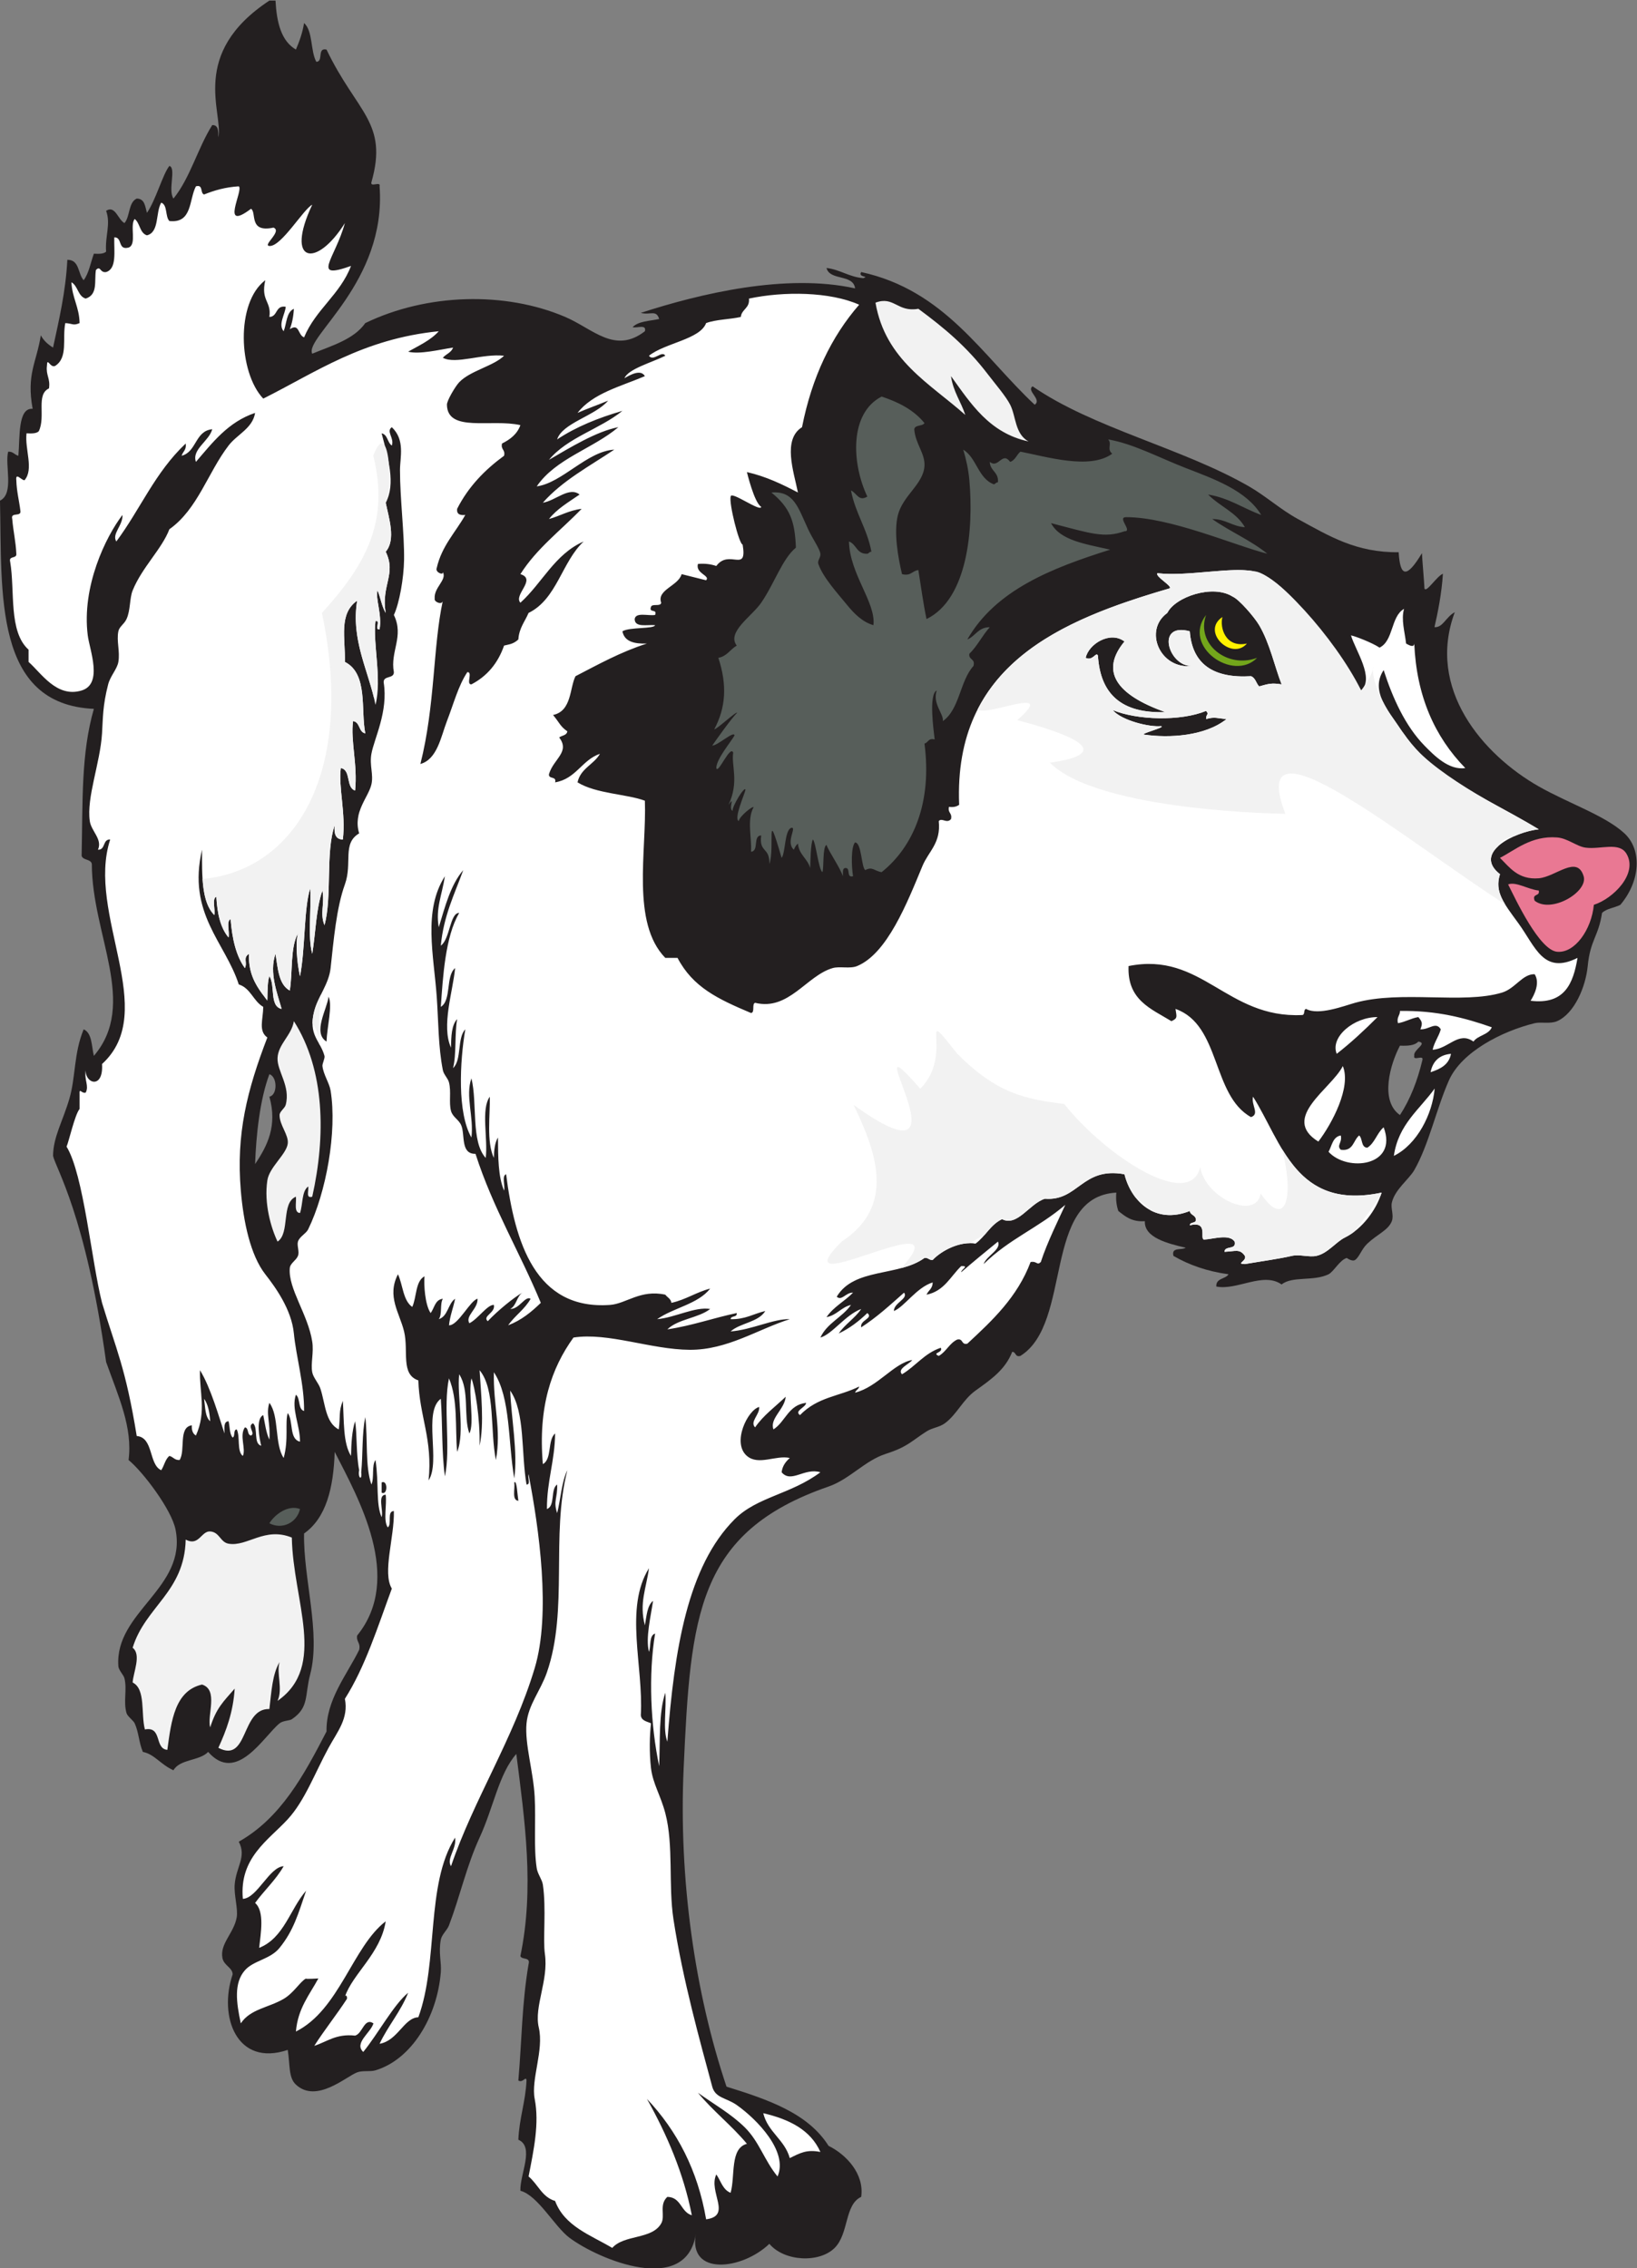
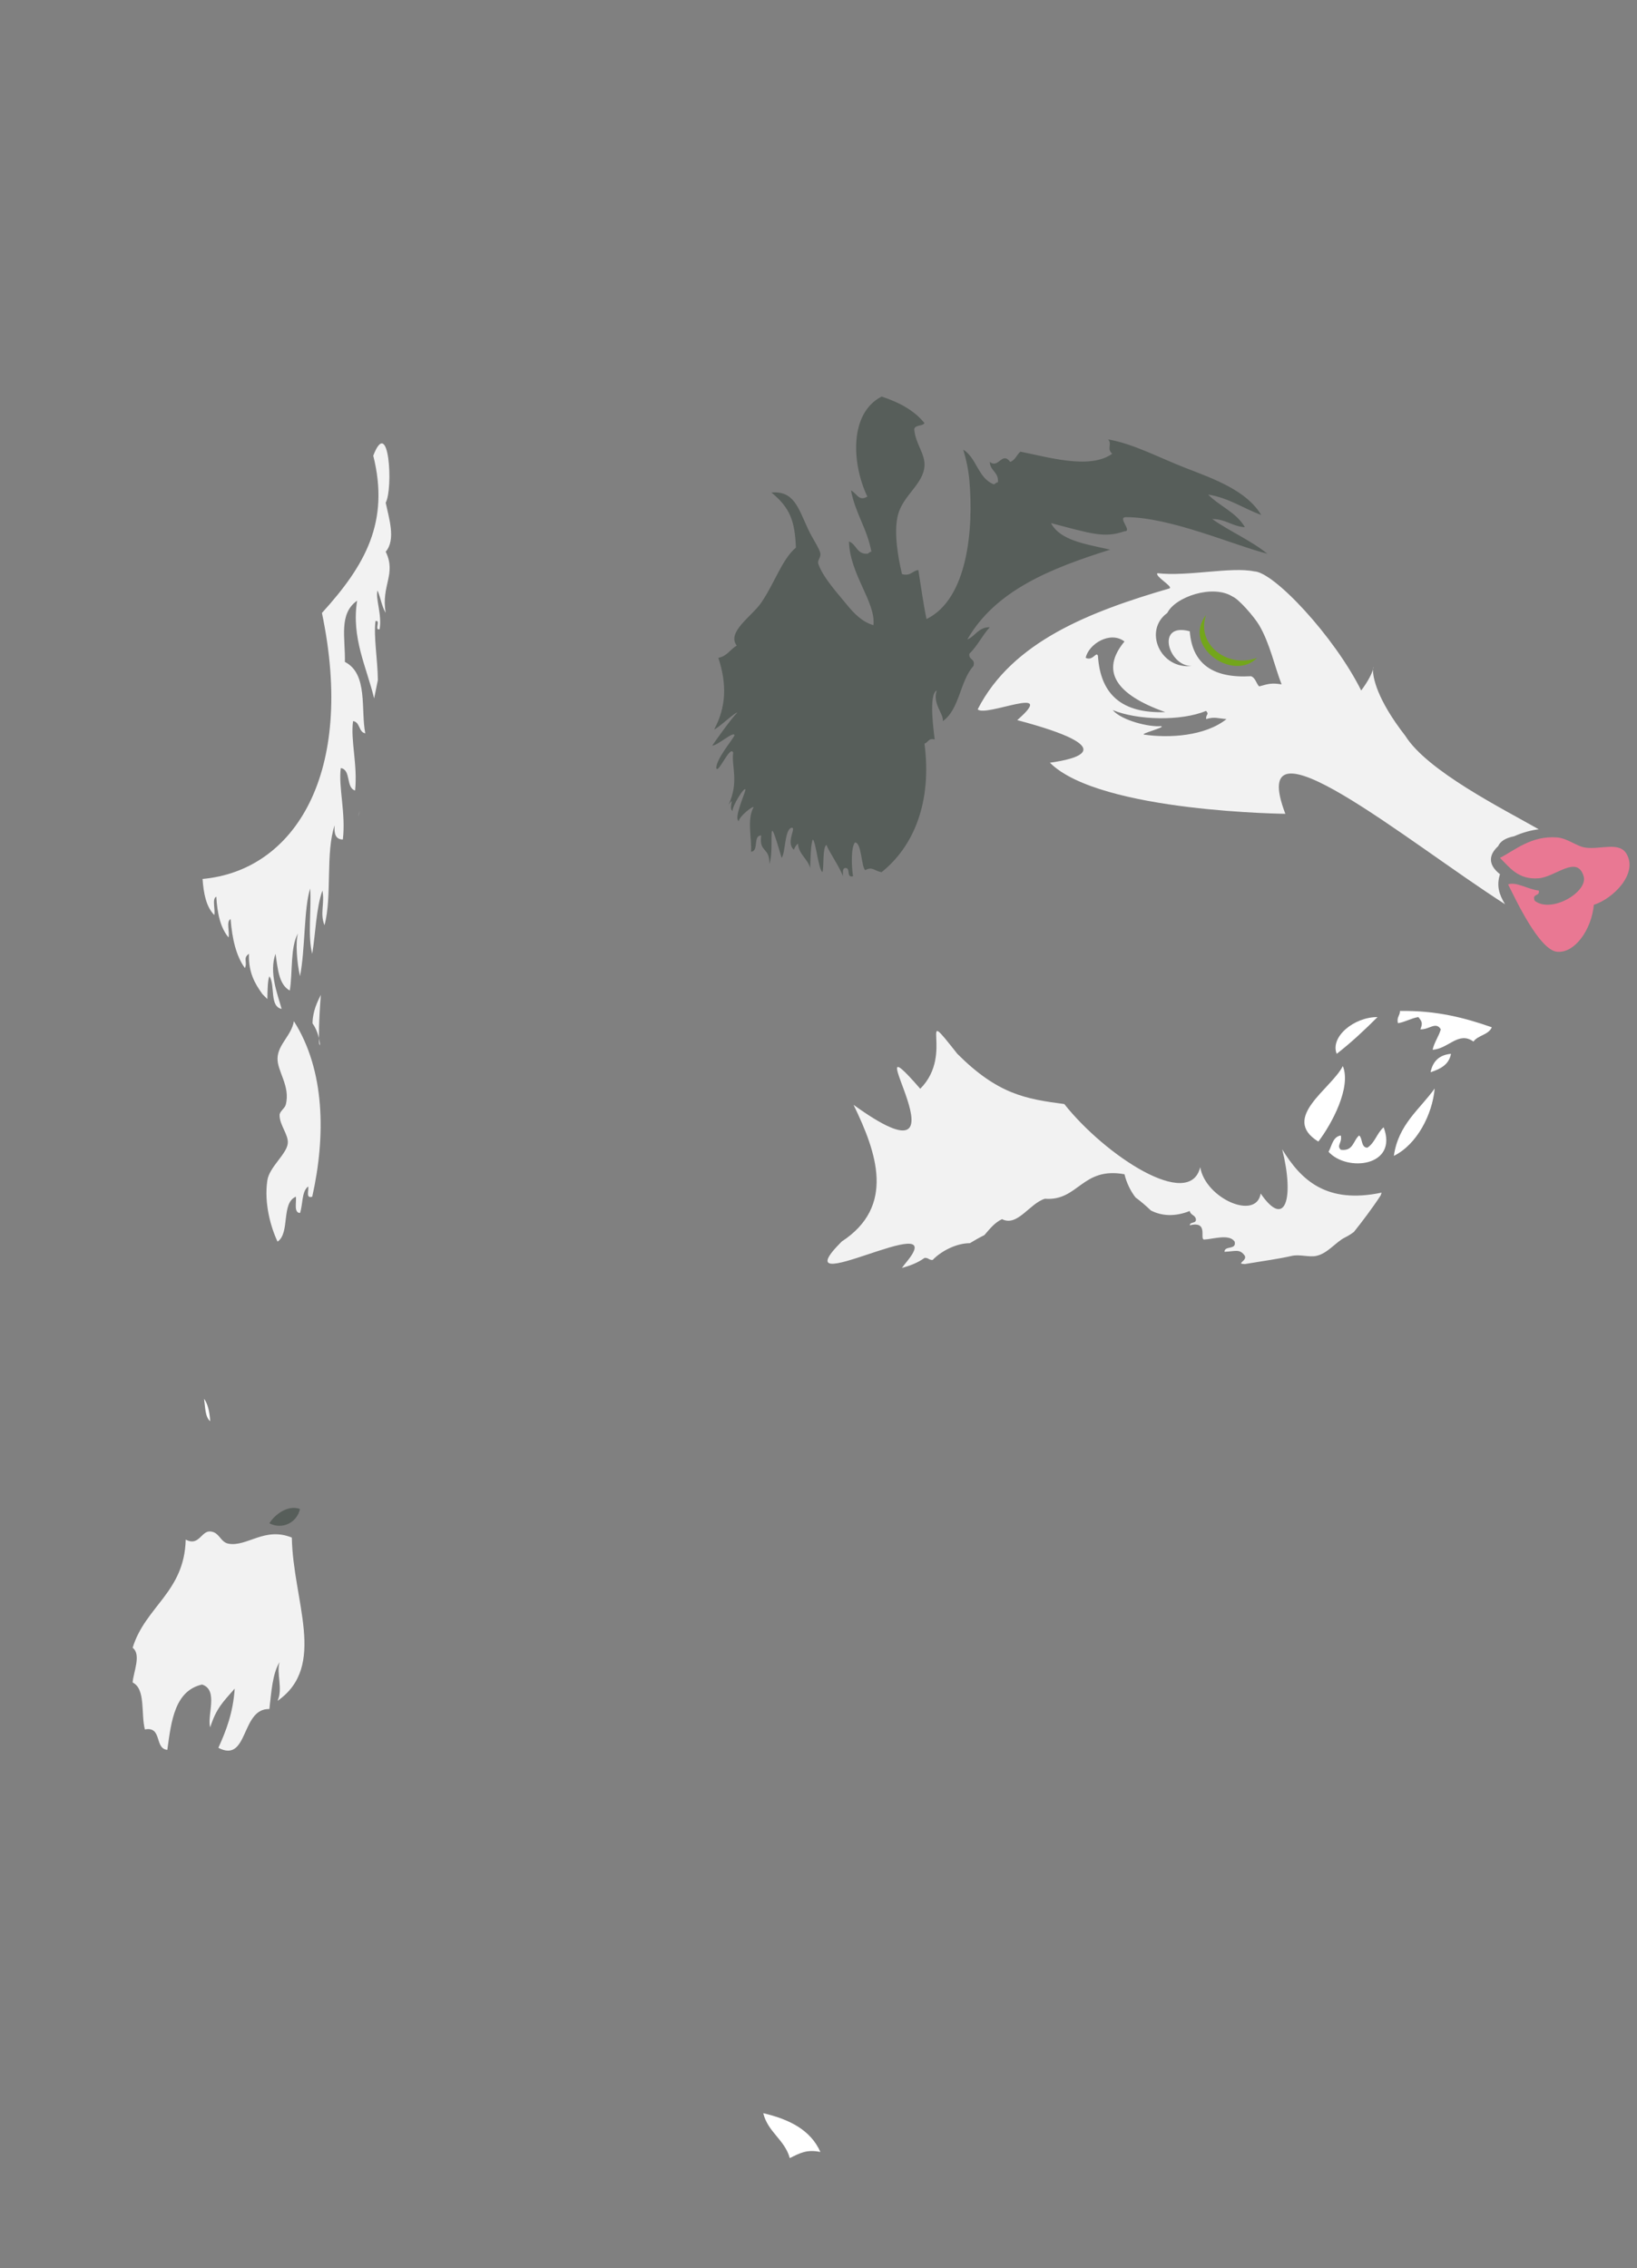
<svg xmlns="http://www.w3.org/2000/svg" viewBox="0 0 384.933 533.267" height="533.267" width="384.933" xml:space="preserve" id="svg2" version="1.1">
  <rect x="0" y="0" width="384.933" height="533.267" fill="#808080" stroke="none" />
  <defs id="defs6" />
  <g transform="matrix(1.333,0,0,-1.333,0,533.267)" id="g10">
    <g transform="scale(0.1)" id="g12">
-       <path id="path14" style="fill:#231f20;fill-opacity:1;fill-rule:evenodd;stroke:none" d="m 475.199,3999.48 c 3.602,0 7.203,0 10.797,0 2.07,-38.72 10.149,-71.45 36.008,-86.4 6.078,14.33 11.601,29.2 14.391,46.8 15.867,-14.14 11.015,-48.99 21.597,-68.4 13.055,0.16 0.848,25.56 18.004,21.6 53.461,-111.7 109.309,-128.07 79.203,-234 -2.578,-9.77 16.973,2.58 14.403,-7.2 12.488,-169.48 -133.207,-266.4 -118.805,-295.2 34.805,14.41 73.273,25.12 93.601,54 108.415,52.37 246.278,56.34 352.805,10.8 48.637,-20.79 87.397,-66.18 140.397,-25.19 3.41,13 -14.18,5.01 -21.6,7.19 9.76,10.64 30,10.8 46.79,14.4 -5.18,17.1 -15.82,6.36 -32.39,10.8 104.93,34.12 256.35,70.14 378,43.2 -3.11,25.69 -44.63,12.97 -50.41,36 24.57,-3.04 39.45,-15.76 64.8,-18 12.27,3.85 -10.02,1.12 -3.59,10.8 147.71,-32.29 213.03,-146.97 306,-234 13.51,9.12 -15.41,24.97 -3.6,32.4 106.51,-73.69 263.71,-108.65 381.6,-176.4 30.16,-17.33 55.45,-40.73 86.39,-57.6 55.39,-30.2 102.64,-59.39 177.71,-58.56 2.58,-43.46 13.79,-47.01 41.08,-1.62 0,-5.99 4.41,-56.22 4.41,-62.22 2.95,-8.75 21.8,21.78 32.56,25.88 -2.15,-35.24 -9.26,-69.85 -14.9,-94.19 14.96,-1.07 19.98,17.88 35.86,26.45 -50.35,-135.02 49.08,-251.01 148.08,-307.34 52.29,-29.75 117.27,-51.35 151.2,-82.8 31.23,-28.94 28.32,-83.97 -7.19,-126 -10.26,-5.35 -24.65,-6.55 -32.4,-14.39 -6.14,-41.66 -20.67,-47.04 -25.2,-93.61 -3.63,-37.18 -23.69,-83.89 -54,-97.2 -11.98,-5.26 -28.71,-0.94 -39.61,-3.6 -58.09,-14.18 -128.93,-50.73 -151.19,-100.8 -22.02,-49.51 -35.43,-113.49 -61.2,-158.39 -9.12,-15.88 -34.6,-34.48 -39.6,-57.6 -2.06,-9.47 3.96,-22.29 0,-32.4 -6.29,-16.06 -25.45,-22.83 -43.21,-39.61 -10.37,-9.81 -14.06,-23.77 -21.6,-28.79 -5.04,-3.38 -14.84,3.48 -14.39,3.59 -12.41,-3.14 -23.27,-24.33 -32.41,-28.81 -26.54,-12.96 -63.96,-2.71 -82.79,-17.98 -32.38,22.91 -78.92,-11.12 -115.21,-3.62 -0.77,15.18 16.13,12.7 21.6,21.6 -38.01,5.2 -69.87,16.53 -97.19,32.41 -4.12,16.11 14.47,9.53 21.6,14.39 -31.52,7.4 -73.49,17.76 -72.01,46.82 -23.16,-1.56 -34.73,8.45 -46.8,17.99 -3.02,8.98 -4.7,19.29 -3.59,32.4 -130.94,-7.17 -76.64,-230.49 -169.2,-288.01 -9.82,-2.62 -7.25,7.17 -14.41,7.21 -12.35,-31.57 -37.39,-48.75 -64.79,-68.4 -22.34,-16.02 -32.83,-42.01 -54,-57.6 -9.77,-7.19 -22.13,-7.79 -32.41,-14.39 -27.87,-17.95 -33.28,-27.13 -71.99,-39.61 -36.83,-11.86 -63.53,-44.71 -100.8,-57.6 -232.55,-80.37 -243.37,-227.52 -255.6,-496.797 -8.91,-196.25 19.94,-396.074 75.6,-561.602 72.24,-22.558 143.33,-46.269 180,-104.394 31.33,-15.489 63.34,-49.434 57.6,-90 -29.57,-13.574 -21.56,-64.766 -46.8,-90 -26.93,-26.934 -88.75,-24.258 -115.21,7.188 -48.37,-46.328 -143.81,-57.305 -129.59,18.012 -16.44,-110.57 -171.42,-45.957 -223.2,-7.207 -26.005,19.469 -55.677,74.742 -86.408,82.809 -1.082,28.984 25.43,77.343 -3.594,90 1.575,38.027 12.633,66.566 14.403,104.398 -0.867,9.273 -6.199,-4.945 -14.403,0 6.282,72.398 6.09,134.82 18.004,205.191 3.789,13.399 -12.144,7.071 -14.41,14.395 24.895,119.512 7.883,237.988 -7.195,356.406 C 879.848,871.57 871.016,813.914 845.996,759.48 822.777,708.934 811.672,656.473 792.004,604.676 c -3.254,-8.555 -12.707,-16.016 -14.41,-25.196 -4.336,-23.535 1.472,-39.644 0,-57.597 -6.485,-79.102 -51.719,-153.653 -115.192,-172.813 -9.586,-2.871 -22.382,0.157 -32.402,-3.593 -19.32,-7.223 -71.82,-55.348 -107.996,-21.598 -13.297,12.398 -10.109,33.707 -14.41,61.207 -90.465,-30.527 -122.321,59.418 -97.196,133.207 -0.05,11.852 -15.425,15.484 -17.996,28.785 -4.925,25.449 20.43,44.024 25.192,71.992 2.535,14.844 -5.055,39.141 -3.594,57.618 2.504,31.64 21.41,48.769 7.195,75.585 74.391,42.012 115.133,117.676 154.801,194.415 -0.969,55.922 35.738,99.512 57.602,143.982 2.886,12.5 -5.36,13.85 -3.598,25.22 82.383,101.41 2.008,242.42 -39.602,323.98 -1.984,-64 -15.23,-116.76 -54.003,-143.98 -1.582,-78.77 29.882,-175.76 10.808,-248.4 -10,-38.07 -1.496,-58.244 -32.402,-79.201 -3.918,-2.656 -15.551,-2.305 -21.61,-7.207 -27.961,-22.695 -75.812,-107.793 -125.988,-50.41 -15.078,-16.113 -49.98,-12.418 -61.207,-32.383 -23.082,10.293 -33.121,28.145 -53.992,32.383 -7.223,17.207 -6.938,33.75 -14.41,50.41 -2.106,4.707 -12.746,12.246 -14.403,17.988 -5.906,20.586 1.235,40.61 -3.589,61.21 -1.454,6.19 -10.278,14.18 -10.801,21.6 -6.883,96.06 121.672,137.68 100.801,241.19 -7.028,34.87 -57,101.2 -82.801,122.41 7.461,57.67 -17.848,111.73 -39.598,172.81 -36.008,259.18 -88.789,341.56 -93.605,363.59 0.344,33.71 16.89,60.21 28.804,100.8 11.211,38.21 7.653,80.16 25.192,122.4 14.988,-6.61 13.777,-29.42 18.004,-46.8 78.195,91.52 -3.493,212.7 -3.594,338.4 -1.652,9.16 -15.563,6.04 -18.004,14.41 2.109,98.3 -1.039,180.52 21.598,259.2 C -11.172,2758.09 3.508,2953.35 0,3117.48 c 25.551,12.64 8.102,62.76 14.398,86.4 8.957,0.56 11.145,-5.65 18.004,-7.2 2.957,32.63 -1.266,84.89 25.192,82.8 -11.23,61.51 6.82,81.25 14.41,129.6 5.016,-9.38 12.648,-16.13 21.594,-21.6 10.582,49.42 22.199,97.81 25.203,154.8 21.804,0.2 18.347,-24.84 28.793,-35.99 9.238,12.36 12.261,30.94 18.004,46.79 8.875,-0.47 17.34,-0.54 21.605,3.6 -2.144,27.43 8.551,48.54 0,72 16.039,10.6 21.043,-16.01 32.399,-21.6 10.015,11.58 6.691,36.51 21.593,43.2 14.293,-0.1 14.785,-14.01 18.004,-25.2 15.75,22.67 27.852,68.11 39.602,82.8 12.523,-3.89 -3.016,-42.49 7.195,-57.6 29.547,36.46 42.859,89.14 68.402,129.6 11.137,0.34 10.723,-10.87 10.801,-21.6 9.074,43.13 -52.347,147.33 90,241.2 z m 0,-1893.6 c 14.031,-4.04 14.75,-36.72 0,-39.59 14.317,-51 -3.219,-86.24 -25.199,-118.82 1.734,49.44 8.223,113.53 25.199,158.41 z m 2026.791,57.6 c 17.72,-2.98 -9.69,-14.35 -7.19,-25.2 -2.57,-9.77 16.98,2.58 14.4,-7.2 -8.73,-36.87 -21.6,-69.6 -39.61,-97.2 -36.39,25.33 -16.7,90.98 0,122.41 13.77,-0.57 26.21,0.18 32.4,7.19 v 0" />
-       <path id="path16" style="fill:#f2f2f2;fill-opacity:1;fill-rule:evenodd;stroke:none" d="m 1814.39,3221.88 c -69.06,14.93 -101.58,66.42 -136.79,115.2 3.86,-27.33 17.56,-44.84 25.19,-68.4 -62.87,55.93 -140.95,96.65 -158.4,198 32.82,12.29 38.38,-17.42 75.61,-10.8 45.78,-33.79 85.39,-66.78 122.4,-115.2 13.3,-17.41 31.94,-38.94 39.59,-54 10.47,-20.54 8.07,-51.39 32.4,-64.8 v 0" />
      <path id="path18" style="fill:#73a61b;fill-opacity:1;fill-rule:evenodd;stroke:none" d="m 2127.6,2915.88 c -18.38,-51.15 37.34,-95.31 90,-75.59 -42.4,-43.47 -133.13,20.49 -90,75.59 v 0" />
-       <path id="path20" style="fill:#fff200;fill-opacity:1;fill-rule:evenodd;stroke:none" d="m 2156.39,2912.28 c -4.93,-18.71 5.23,-54.77 43.2,-46.8 -26.66,-31.14 -82.01,21.02 -43.2,46.8 v 0" />
      <path id="path22" style="fill:#e97893;fill-opacity:1;fill-rule:evenodd;stroke:none" d="m 2811.6,2404.68 c -4.08,-43.71 -33.57,-85.68 -64.8,-82.8 -31.47,2.9 -73.25,92.49 -86.41,118.8 13.95,5.37 35.59,-9.03 54,-10.8 2.7,-11.09 -12.4,-4.39 -7.2,-18 29.59,-23.18 94.7,15.79 86.4,43.2 -11.6,38.37 -49.35,-1.13 -79.2,-3.6 -36.25,-3 -51.48,19.34 -68.39,36 26.15,13.33 55.19,39.59 100.8,36 18.69,-1.46 34.59,-15.94 50.39,-18 26.72,-3.47 59.18,10.86 72.01,-10.8 20.82,-35.17 -23.81,-79.31 -57.6,-90 v 0" />
      <path id="path24" style="fill:#ffffff;fill-opacity:1;fill-rule:evenodd;stroke:none" d="m 2559.59,2141.88 c -3.59,-19.2 -18.73,-26.86 -36,-32.4 3.83,18.98 15.08,30.52 36,32.4 z m -118.79,-129.6 c 26.11,-68.99 -64.45,-79.38 -97.21,-43.19 6.06,10.74 7.27,26.33 21.61,28.79 2.98,-12.93 -8.13,-17.42 0,-25.2 22.38,-3.2 21.77,16.62 32.4,25.2 6.46,-5.54 2.89,-21.09 14.39,-21.6 13.28,8.32 17.09,26.12 28.81,36 z m -72.01,108 c 15.19,-37.1 -19,-101.44 -43.2,-133.2 -67.52,41.72 23,93 43.2,133.2 z m 262.81,68.4 c -5.74,-13.47 -24.45,-13.95 -32.4,-25.2 -26.31,18.99 -44.3,-12.98 -72.01,-14.4 3.06,13.73 10.7,22.9 14.41,36 -8.69,14.51 -20.7,-0.92 -36.01,0 4.53,10.96 2.75,14 -3.6,21.6 -13.38,-2.22 -22.61,-8.57 -35.99,-10.8 -2.6,11 3.67,13.12 3.59,21.6 64.67,1.07 114.9,-12.3 162.01,-28.8 z m -201.6,18 c -22.81,-22.79 -46.35,-44.86 -72.01,-64.8 -11.97,29.71 30.37,64.96 72.01,64.8 z m 100.8,-126 c -3.96,-45.25 -30.94,-98.64 -72.01,-118.8 7.93,55.68 45.49,81.71 72.01,118.8 v 0" />
      <path id="path26" style="fill:#ffffff;fill-opacity:1;fill-rule:evenodd;stroke:none" d="m 360,1533.48 c 7.055,-9.74 9.711,-23.88 10.797,-39.6 -9.156,7.65 -8.664,24.94 -10.797,39.6 v 0" />
      <path id="path28" style="fill:#f2f2f2;fill-opacity:1;fill-rule:evenodd;stroke:none" d="m 514.801,1288.68 c 2.051,-112.15 62.578,-226.56 -25.199,-288.01 9.894,21.21 -2.391,48.83 3.589,68.4 -12.707,-20.88 -14.437,-52.75 -17.992,-82.793 -50.636,1.485 -36.492,-96.328 -90,-68.398 13.965,30.43 26.117,62.676 28.801,104.391 -19.973,-23.024 -32.383,-34.016 -43.203,-68.391 -5.957,21.324 15.183,66.211 -14.402,75.601 -47.758,-11.03 -54.25,-63.339 -61.196,-115.195 -23.183,2.012 -8.527,41.856 -39.601,35.996 -7.246,27.539 1.769,71.369 -21.598,82.789 1.102,17.7 15.801,49.34 0,61.22 22.09,72.71 91.422,98.16 93.594,190.8 23.336,-12.52 27.328,15.45 43.203,14.39 16.625,-1.11 17.664,-19.02 32.394,-21.6 33.082,-5.78 63.618,30.33 111.61,10.8 v 0" />
      <path id="path30" style="fill:#ffffff;fill-opacity:1;fill-rule:evenodd;stroke:none" d="m 1346.39,273.484 c 45.67,-10.722 83.47,-29.336 100.8,-68.398 -24.28,4.844 -35.87,-1.934 -54,-10.801 -9.17,32.813 -38.5,45.488 -46.8,79.199 v 0" />
-       <path id="path32" style="fill:#ffffff;fill-opacity:1;fill-rule:evenodd;stroke:none" d="m 831.602,1569.48 c 5.816,-13.77 15.566,-70.02 14.394,-118.81 8.445,38.48 2.395,93.58 0,133.21 28.289,-34.11 18.199,-106.61 28.805,-158.4 9.906,55 -4.875,95.31 -3.606,154.8 29.86,-44.55 24.86,-123.94 36.008,-187.21 6.406,46.04 -5.191,105.2 -7.203,154.81 26.68,-38.13 19.066,-110.53 28.801,-165.61 7.804,-0.6 1.629,12.78 3.601,18.01 18.391,-95.33 39.84,-245.47 10.789,-341.99 -37.66,-125.216 -107.066,-230.509 -147.589,-349.22 -8.594,13.535 10.3,30.391 7.191,50.41 -52.324,-82.851 -29.023,-219.55 -64.801,-316.796 -25.472,-1.012 -36.137,-41.266 -68.39,-46.797 14.953,31.836 37.113,56.484 50.398,90 -25.707,-21.114 -52.812,-71.992 -79.203,-104.414 -16.734,15.761 13.125,33.769 18.004,50.41 -16.383,10.937 -19.035,-18.028 -32.406,-21.602 -33.657,3.653 -49.243,-10.761 -71.997,-18.008 18.282,28.536 39.137,54.473 57.606,82.813 1.008,6.426 -3.406,7.383 -3.609,3.594 13.421,40.605 63.043,76.156 72.003,133.203 -58.468,-44.746 -81.613,-155.977 -158.394,-194.395 3.465,40.918 24.004,64.785 39.598,93.598 2.988,0.309 -25.293,-1.742 -21.602,0 -9.957,-4.691 -21.414,-25.316 -39.602,-36 -26.492,-15.582 -58.996,-17.832 -75.597,-43.203 -8.024,37.09 -12.457,71.211 7.203,93.594 15.418,17.558 44.566,19.082 61.187,39.609 24.829,30.625 32.926,60.043 46.809,100.801 -28.539,-32.676 -38.941,-83.457 -82.797,-100.801 2.695,25.488 9.942,64.316 -7.203,79.199 16.188,22.207 36.395,40.391 50.398,64.785 -25.394,-1.289 -46.554,-56.25 -72.003,-57.597 -6.532,72.539 44.769,103.047 79.199,140.41 30.019,32.558 47.875,81.621 72.008,125.996 15.558,28.613 35.656,51.855 28.793,86.411 35.918,56.48 57.878,126.91 82.8,194.39 -17.035,28.32 4.758,90.59 3.606,136.8 -12.914,-0.28 -2.867,-23.54 -10.801,-28.79 -8.316,12.07 -1.262,39.53 -3.602,57.6 -15.16,-0.45 -3.578,-27.64 -7.207,-39.61 -10.386,23.36 -4.531,59.14 -10.789,100.8 -7.175,-9.63 -1.867,-31.74 -7.203,-43.21 -11.355,31.86 -6.156,80.26 -10.801,118.81 -6.16,-28.63 -4.046,-65.54 -7.195,-97.2 1.758,-16.96 -6.496,-8.7 -3.605,3.61 -5.594,28.26 -3.61,65.7 -7.203,86.39 -5.54,-17.25 -6.688,-38.91 -7.196,-61.2 -14.34,22.86 -12.136,62.25 -14.398,97.19 -7.758,-19.22 -4.082,-27.52 -7.207,-50.39 -23.574,11.72 -23.766,45.66 -32.395,71.99 -3.086,9.44 -12.644,19.3 -14.402,28.81 -2.906,15.72 2.988,34.75 0,54.01 -7.481,48.14 -42.734,93.47 -39.602,129.59 0.77,8.8 11.067,13.33 14.403,21.6 3.027,7.5 -2.137,18.26 0,25.19 2.754,8.95 14.25,13.95 18,21.6 31.777,64.93 51.336,172.47 39.593,244.81 -2.132,13.19 -12.593,27.88 -14.39,43.2 -0.496,4.21 4.746,13.84 3.601,18 -7.672,27.82 -29.097,36.04 -18.004,79.2 6.465,25.15 25.731,47.45 28.793,75.6 5.403,49.42 10.211,106.05 25.204,147.6 13.671,37.88 -5.207,72.25 25.203,90 -11.453,37.59 16.398,63.59 21.601,86.4 4.02,17.64 -3.695,33.59 0,54.01 4.879,26.92 29.992,74.62 21.602,125.99 -0.492,12.49 18.234,5.77 18,18 -6.879,36.42 18.422,63.03 0,100.8 9.734,20.59 17.527,65.23 17.992,97.2 0.68,45.51 -7.258,108.86 -7.191,158.4 0.027,22.6 9.386,52.88 -14.407,75.6 -10.73,-7.51 4.785,-18.93 0,-32.4 -7.949,5.25 -7.129,19.28 -18.004,21.61 11.387,-44.06 25.215,-88.98 7.207,-122.41 5.454,-26.66 18.434,-65.15 0,-86.4 19.309,-39.86 -8.5,-59.09 0,-108 -6.8,11.2 -9.05,26.95 -14.402,39.6 -4.187,-13.88 8.219,-42.11 3.606,-68.4 -9.782,-2.57 2.57,16.98 -7.2,14.4 -4.996,-39.12 11.567,-101.24 0,-147.6 -11.578,58.98 -43.703,113.38 -32.402,183.61 -32.906,-23.1 -20.637,-65.82 -21.605,-108.01 41.445,-20.9 27.652,-85.05 36.003,-126 -12.14,2.26 -8.835,19.97 -21.601,21.6 -4.668,-34.41 8.262,-76.59 3.598,-122.39 -16.633,4.95 -6.665,36.53 -25.2,39.59 -4.492,-33.33 9.102,-79.67 3.606,-126 -13.086,0.12 -15.821,10.59 -14.403,25.2 -16.519,-48.27 -4.168,-125.43 -17.996,-176.4 -8.382,20.97 0.547,36.9 -3.601,61.2 -11.344,-31.85 -11.914,-74.49 -18.004,-111.6 -8.379,31.22 -1.219,77.99 -3.594,115.2 -11.32,-34.7 -8.535,-107.06 -18.004,-154.8 -5.636,24.78 -8.027,59.7 -3.601,75.6 -13.746,-24.65 -9.075,-67.72 -14.403,-100.8 -19.511,10.48 -21.117,38.88 -25.199,64.8 -11.762,-33.41 3.567,-70.8 10.805,-97.19 -21.965,4.42 -10.809,41.98 -21.602,57.59 -3.129,-7.78 -3.285,-23.89 -3.597,-43.2 -16.336,22.06 -33.825,42.98 -32.403,82.8 -11.328,-7.5 -2.144,-14.66 -7.195,-25.2 -15.613,21.59 -22.484,51.92 -25.203,86.4 -8.172,-3.83 -1.371,-22.63 -3.61,-32.4 -14.289,16.9 -19.961,42.44 -21.589,72 -8.172,-3.82 -1.375,-22.63 -3.61,-32.4 -22.648,22.95 -21.59,69.61 -21.597,115.2 -26.34,-112.75 40.839,-163.15 64.8,-237.6 21.051,-6.55 25.645,-29.55 43.203,-39.6 -0.312,-22.34 -8.906,-42.57 7.204,-54 -35.805,-93.18 -55.247,-170.11 -46.801,-270.01 4.652,-55.08 16.894,-113.88 43.191,-147.6 17.274,-22.11 46.348,-61.83 50.403,-104.39 3.816,-39.94 18.597,-90.76 18,-136.8 -11.051,3.34 -6.254,22.54 -14.391,28.79 -8.652,-24.31 7.582,-54.74 7.195,-82.79 -19.597,4.39 -11.332,36.66 -21.605,50.41 -5.196,-16.82 1.926,-46.11 -7.196,-79.22 -16.394,24.41 -7.578,74.04 -25.199,97.21 -6.539,-19.42 2.239,-35.28 0,-64.81 -5.859,12.15 -7.758,28.24 -10.801,43.21 -13.707,-6.06 -6.628,-41.96 -3.601,-54.01 -14.277,3.73 -4.899,31.12 -14.402,39.61 -11.313,-5.02 4.957,-17.77 -3.598,-21.6 -7.406,1 -3.387,13.42 -10.793,14.39 -10.184,-14.55 2.23,-37.59 -3.609,-50.39 -10.997,8.19 -4.247,34.16 -10.801,46.8 -6.656,-0.55 -2.203,-12.18 -7.196,-14.39 -5.691,6.3 -4.816,19.18 -7.207,28.79 -9.187,-0.4 -7.14,-12.06 -7.195,-21.61 -9.281,27.95 -24.375,81.21 -43.199,111.61 -1.434,-37.6 12.051,-72.62 -7.199,-115.2 -5.34,3.07 -7.739,9.06 -7.203,18.01 -24.348,-3.26 -10.715,-44.49 -21.594,-61.21 -8.957,-0.55 -11.149,5.66 -18,7.2 -7.379,-5.82 -9.082,-17.32 -14.403,-25.19 -22.32,10.08 -13.253,57.87 -43.203,60.33 -19.414,119.94 -36.504,153.28 -61.195,234.86 -18.551,72.66 -32.359,226.45 -62.574,275.47 4.254,9.79 14.5,56.18 22.972,66.53 0,8.4 0,16.8 0,25.2 -0.656,13.81 2.946,1.31 10.797,3.6 6.246,12.26 -2.761,21.11 0,39.6 -1.062,-24.09 31.575,-33.88 28.805,10.8 102.434,93.5 -28.457,264.88 14.398,396 -13.816,0.62 -7.777,-18.61 -21.601,-18 8.355,18.3 -11.836,32.69 -14.402,50.4 -6.04,41.79 18.339,102.03 21.605,154.8 1.703,27.57 1.063,48.71 10.797,86.4 3.851,14.93 15.848,26.86 18.004,39.6 3.168,18.74 -3.543,36.78 0,54 1.734,8.45 10.078,12.24 14.39,21.6 7.192,15.55 5.243,36.64 10.809,50.4 16.504,40.79 51.48,73.01 64.801,108 49.992,35.43 67.679,99.75 104.39,147.6 15.321,19.96 42.45,30.27 46.809,57.6 -47.578,-16.01 -74.965,-52.23 -104.402,-86.4 -7.684,22.16 23.367,36.58 28.8,57.6 -30.566,-3.03 -27.253,-39.94 -54,-46.8 2.075,7.53 8.926,10.28 7.196,21.6 -54.457,-51.42 -79.336,-114.78 -122.395,-172.8 -8.496,13.44 12.067,28.63 10.797,46.8 -29.555,-38.55 -72.105,-126.17 -61.195,-212.4 3.226,-25.53 27.371,-85.59 -10.801,-97.2 -44.18,-13.43 -71.484,31.14 -93.602,50.4 0,7.21 0,14.4 0,21.6 -35.676,31.92 -23.738,103.61 -32.406,154.8 -3.156,11.57 11.875,4.93 10.809,14.4 -0.981,21.82 -5.496,40.12 -7.199,61.2 -3.465,13.06 16.172,3.03 14.395,14.4 -2.203,18.2 -6.637,34.17 -7.195,54 -1.691,14.74 9.047,-0.1 14.391,0 16.953,19.39 0.32,54.49 3.609,82.81 8.867,-0.49 17.344,-0.55 21.594,3.59 12.668,26.19 -5.457,64.61 18,75.6 2.785,17.18 -5.629,23.17 -3.598,39.6 0.441,16.86 5.234,-3.92 14.406,0 23.41,14.86 12.402,48.52 17.996,75.6 13.168,-0.78 13.805,-4.94 25.199,0 -0.535,28.27 -13.132,44.46 -14.402,72 11.641,-6.36 11.301,-24.7 25.199,-28.8 21.969,7.23 14.91,30.83 18.004,50.4 8.492,8.81 6.699,-5.37 18.004,-3.6 19.258,5.94 13.742,36.65 14.399,61.2 14.886,0.5 5.628,-23.16 25.199,-18 15.172,5.23 1.601,39.19 10.793,50.4 9.57,-7.23 8.734,-24.87 21.605,-28.8 22.231,5.36 14.957,40.25 25.199,57.6 11.559,-4.04 6.711,-24.49 14.403,-32.4 40.535,-4.53 34.457,37.54 46.797,61.2 13.386,3.79 7.062,-12.14 14.402,-14.4 17.984,7.22 37.449,12.95 61.195,14.4 9.059,-6.35 -34.199,-81.67 21.602,-39.6 10.418,-6.24 -4.793,-42.81 39.637,-33.21 16.351,-6.48 -21.039,-32.2 -6.582,-32.41 20.949,-0.31 59.269,64.73 74.945,72.82 -48.824,-103.51 7.422,-112.69 57.598,-32.4 -17.297,-63.23 -60.891,-101.16 10.804,-75.6 -19.156,-50.44 -62.437,-76.77 -82.804,-126 -11.379,4.34 -7.918,25.67 -25.2,14.4 4.016,10.39 6.485,22.32 7.2,36 -13.317,-5.88 -12.602,-25.79 -17.997,-39.59 -10.375,11.78 2.879,30.55 3.602,43.19 -18.594,3 -13.68,-17.52 -28.801,-18 4.035,27.95 -15.652,28.14 -7.207,64.81 -52.687,-39.59 -47.328,-162.88 -3.594,-208.81 92.375,46.15 175.661,105.5 309.602,118.81 -14.137,-15.86 -34.824,-25.18 -54,-36.01 19.785,-5.32 56.207,3.74 79.199,7.2 -2.972,-9.02 -12.617,-11.39 -18.004,-18 22.985,-12.17 69.641,7.83 108.004,3.6 -18.664,-18.35 -59.711,-26.29 -79.199,-46.79 -6.734,-7.09 -21.73,-32.27 -21.605,-39.61 0.835,-49.66 78.574,-24.3 129.597,-36 -5.691,-15.89 -17.972,-25.22 -32.39,-32.4 -2.614,-11.01 6.211,-10.59 3.597,-21.6 -33.969,-24.82 -63.008,-54.59 -82.804,-93.6 -1.082,-9.48 4.988,-11.81 14.402,-10.8 -17.238,-30.75 -41.504,-54.49 -50.399,-93.6 -3.168,-7.43 11.868,-13.64 10.797,-7.2 7.696,-13.82 -16.105,-26.99 -14.394,-46.8 -1.547,-5.8 13.418,-12.08 14.394,-3.59 -17.632,-81.39 -13.379,-184.04 -39.593,-288.01 29.8,8.09 36.406,48.75 46.793,75.6 12.031,31.06 19.871,62 36.003,86.4 10.192,0.59 -2.992,-22.19 7.204,-21.6 27.593,14.41 46.793,37.21 57.597,68.4 8.574,2.27 15.867,2.2 25.199,10.8 1.305,20.3 11.618,31.58 18.004,46.8 50.039,24.36 58.676,90.12 97.198,126 -50.967,-22.23 -73.084,-73.32 -111.608,-108 -12.722,13.91 29.367,41.39 0,50.4 28.84,45.57 71.504,77.3 108.008,115.2 -22.48,-2.72 -37.855,-12.54 -57.605,-18 14.25,18.16 34.875,29.92 54.005,43.2 -18.46,14.68 -42.377,-10.97 -64.802,-14.4 34.3,38.91 82.142,64.25 126.002,93.6 -47.82,-2.72 -92.17,-58.85 -136.799,-64.8 33.605,49.2 99.139,66.46 143.999,104.4 -38.43,-7.18 -85.95,-36.43 -122.405,-57.6 32.575,39.44 89.855,54.15 129.595,86.4 -42.77,-12.42 -82.07,-28.32 -115.197,-50.4 9.293,29.14 66.747,41.24 89.997,68.4 -17.81,-7.38 -36.5,-13.88 -53.99,-21.6 26.68,34.52 75.86,46.53 118.8,64.8 -7.34,13.01 -26.53,1.9 -36,-3.6 6.47,16.37 48.91,27.86 72,39.6 -5.88,10.3 -21.14,-11.17 -28.8,0 28.39,22.57 90.31,28.93 100.8,57.6 17.49,6.51 41.59,6.41 61.2,10.8 1.56,14.04 16.1,15.09 14.39,32.4 61.69,13.11 142.76,12.22 194.4,-10.8 -49.13,-56.47 -83.4,-127.8 -100.79,-216 -34.67,-21.65 -14.73,-78.08 -7.21,-115.2 -27.63,14.37 -55.79,28.21 -90,36 0,-0.02 12.96,-54.39 25.2,-61.2 -0.48,-10.31 -53.29,28.52 -53.77,18.2 -3.63,-10.83 14.66,-84.1 21.04,-84.92 8.62,-51.39 -23.75,-6.93 -46.47,-37.68 -8.96,3.03 -19.28,4.72 -32.39,3.6 -4.82,-17 22.5,-20.45 14.4,-28.8 -14.55,3.46 -28.66,7.34 -43.2,10.8 -5.66,-20.79 -44.38,-27.55 -36.01,-50.4 -0.91,-7.48 -15.8,-0.98 -18,-7.19 -4.44,-11.65 11.66,-2.76 7.21,-14.41 -12.49,-1.92 -34.15,5.35 -36,-7.2 0.17,-15.42 21.6,-9.59 36,-10.8 -1.56,-6.94 -44.92,-2.99 -57.61,-10.8 3.47,-18.14 20.8,-22.4 43.21,-21.6 -46.38,-14.83 -85.64,-36.75 -126,-57.6 -10.48,-20.9 -6.49,-61.46 -39.598,-68.4 11.734,-14.03 12.461,-19.93 25.198,-28.8 -1.011,-7.39 -9.612,-7.18 -14.405,-10.8 19.735,-25.77 -10.122,-37.83 -18,-64.8 -1.059,-9.46 13.968,-2.83 10.804,-14.4 37.051,6.16 47.051,39.36 79.191,50.41 -10.84,-19.16 -34.31,-25.68 -39.59,-50.41 32.71,-20.24 87.37,-20.54 118.8,-32.4 3.24,-88.75 -24.35,-215.31 36,-277.19 7.2,0 14.39,0 21.6,0 27.14,-51.79 71.07,-72.47 129.6,-97.21 7.47,0.93 0.97,15.82 7.2,18 59.27,-14.67 90.68,47.87 136.79,61.2 12.56,3.63 30.62,-1.61 43.2,3.6 53.05,21.96 87.99,110.77 115.2,176.4 10.88,26.24 32.93,40.34 28.81,79.2 5.58,6.79 14.02,-5.16 21.6,3.6 2.61,11.01 -6.21,10.59 -3.6,21.6 8.34,-1.15 13.81,0.58 17.99,3.61 -10.15,246.67 178.48,325.42 370.8,381.59 7.97,2.85 -26.36,21.44 -20.97,26.85 56.32,-6.39 136.79,13.42 175.78,1.95 35.06,-10.32 78.4,-61.63 104.39,-93.6 32.13,-39.5 57.62,-83.34 79.2,-115.2 24.08,21.76 -10.64,71.56 -17.99,97.2 8.09,-1.59 37.37,-12.95 50.39,-21.6 24.95,12.26 19.52,54.9 43.21,68.4 -5.47,-18.87 1.21,-40.12 3.59,-61.2 2.21,-1.05 13.87,-8.95 14.41,0 3.99,-92.77 36.08,-164.4 90,-219.6 -28.84,-4.36 -55.05,22.25 -72.01,39.6 -33.63,34.4 -56.09,83.7 -71.99,133.2 -24.39,-36.64 9.51,-73.23 25.2,-97.2 20.39,-31.17 40.37,-53.8 68.39,-75.6 55.63,-43.25 124.77,-73.68 180,-108 -41.32,-4.4 -117.5,-40.75 -68.39,-79.2 -9.77,-31.2 6.32,-50.66 32.4,-86.4 30.39,-41.65 44.02,-91.46 104.39,-61.19 -7.59,-45.21 -22.69,-82.9 -82.79,-75.61 6.58,10.36 17.09,31.46 7.19,46.8 -21.53,0.73 -34.08,-25.3 -57.6,-32.4 -68.89,-20.81 -177.7,4.62 -259.2,-18 -18.48,-5.12 -64.78,-23.11 -86.39,-10.79 -5.19,-0.82 -1.27,-10.75 -7.2,-10.8 -133.32,-6.19 -176.41,112.43 -306,86.39 -2.52,-60.1 39.88,-75.3 75.59,-97.2 11.75,5.21 9.06,8.04 7.2,21.61 80.02,-28 63.75,-152.27 133.21,-190.81 15.88,5.38 -0.1,21.19 3.59,36.01 50.72,-80.17 75.45,-201.2 226.8,-169.21 -9.44,-30.7 -34.32,-64.16 -64.79,-79.2 -16.07,-7.93 -30.19,-28.05 -50.41,-32.4 -12.77,-2.76 -29.33,3.18 -43.2,0 -23.73,-5.43 -50.43,-8.93 -82.79,-14.4 -16.86,0.43 3.92,5.24 0,14.4 -9.09,13.22 -16.82,7.89 -36,7.2 0.31,11.68 21.46,2.54 17.99,17.99 -9.65,14.16 -37.68,4.4 -53.99,3.62 -8.43,0.95 8.64,33.34 -25.21,25.19 0.41,6.8 11.91,2.5 10.8,10.8 -1.05,7.35 -9.73,7.05 -10.8,14.4 -61.37,-24.38 -103.48,17.28 -115.2,64.8 -75.11,13.67 -81.13,-47.77 -140.39,-43.2 -27.4,-8.56 -48.38,-49.85 -75.6,-36 -20.39,-9.61 -29.4,-30.6 -46.8,-43.2 -26.74,4.74 -59.26,-11.58 -75.6,-28.79 -6.47,-0.47 -7.6,4.39 -14.4,3.59 -45.47,-33.22 -124.12,-16.81 -154.8,-68.4 9.1,-8.04 16.07,7.86 28.8,7.19 -14.76,-15.23 -34.76,-25.23 -46.81,-43.18 18.22,3.38 25.78,17.4 43.2,21.58 -15.25,-21.93 -42.32,-32.07 -54,-57.6 20.74,5.71 43.98,40 72.01,50.41 -11.06,-16.54 -28.54,-26.66 -39.61,-43.2 19.57,9.22 35.72,21.87 50.41,36 11.5,-9.44 -13.77,-12.38 -10.8,-25.2 27.66,17.93 51.43,39.77 75.6,61.19 8.07,-10.64 -18.02,-17.83 -18,-32.38 18.22,7.01 39.98,41.58 68.4,50.39 0.15,-10.96 -7.6,-14 -10.81,-21.6 31.08,6.13 42.27,32.13 61.2,50.41 15.19,0.6 -0.06,-5.55 0,-10.8 21.21,18.4 43.02,36.19 64.8,53.98 6.62,-13.92 -20.45,-25.04 -25.19,-39.59 45.58,44.79 95.41,63.13 144,104.4 -10.55,-23.09 -32.07,-66.31 -43.2,-100.8 -6.88,-6.76 -6.53,2.14 -18.01,0 -23.32,-61.88 -67.35,-103.05 -111.6,-144.01 -11.08,-2.67 -6.92,9.88 -17.99,7.21 -13.77,-6.64 -19.32,-21.49 -32.4,-28.81 -13.17,5.66 8.36,5.39 3.59,14.41 -28.79,-9.6 -44.32,-32.48 -68.4,-46.79 -9.33,9.57 13.05,17.97 18.01,25.19 -32.75,-5.68 -60.61,-47.38 -100.8,-57.59 1.27,4.72 6.33,5.66 7.19,10.8 -35.71,-17.78 -72.66,-17.88 -104.4,-50.41 -10.87,7.65 10.31,13.41 10.81,21.6 -31.33,-3.48 -36.39,-33.21 -57.61,-46.8 -7.17,19.26 19.77,35.37 21.59,57.6 -18.34,-17.66 -39.36,-32.64 -53.98,-54.01 -9.91,10.14 8.56,22.47 7.19,36 -20.26,-5.27 -48.63,-63.26 -21.6,-86.39 20.55,-17.57 51.19,1.94 75.6,-3.61 -6.88,-6.31 -12.92,-13.46 -14.4,-25.19 16.95,-20.12 39.85,8.51 68.4,0 -52.62,-39.24 -111.59,-43.19 -151.19,-82.8 -83.04,-83.04 -106.53,-229.65 -118.8,-392.4 -8.36,21.64 -1.23,58.769 -3.6,86.41 -11.82,-34.985 -8.96,-84.652 -10.81,-129.613 -15.19,72.617 -19.18,160.823 -7.19,234.003 -10.78,-3.61 -7.1,-21.7 -10.8,-32.4 -6.39,24.45 3.43,63.73 7.2,90 -10.63,-8.58 -11.42,-26.99 -14.4,-43.2 -10.35,39.06 2.26,64.51 7.2,100.8 -43.92,-70.3 -9.48,-173.46 -14.4,-259.203 0.87,-9.942 10.62,-10.973 17.99,-14.395 -2.43,-20.703 -3.28,-51.074 0,-79.199 3.18,-27.149 17.06,-48.086 25.21,-79.199 14.95,-57.09 5.15,-126.778 14.39,-187.207 16.32,-106.622 47.5,-217.516 68.4,-295.196 5.51,-20.429 25.05,-19.57 43.21,-32.402 35.72,-25.25 91.27,-82.207 72,-125.996 -23.26,28.144 -32.2,61.25 -57.6,86.41 -24.19,23.922 -54.54,40.895 -82.8,61.187 26.57,-32.246 59.75,-57.851 86.39,-90 -30.34,-8.046 -20.34,-56.445 -28.79,-86.406 -13.92,5.293 -17.27,21.153 -25.21,32.403 -14.7,-30.723 28.46,-72.891 -17.99,-79.2 -14.79,86.485 -51.13,155.879 -104.4,212.403 35.33,-62.95 64.7,-131.231 79.2,-205.196 -19.69,5.508 -18.51,31.895 -43.2,32.403 -15.23,-14.102 -3.16,-33.301 -10.81,-46.817 -16.25,-28.73 -65.19,-19.258 -86.39,-43.184 -38.39,22.793 -84.203,38.184 -100.801,82.793 -23.168,6.836 -30.344,29.668 -46.797,43.203 9.278,47.383 19.196,93.847 10.789,136.797 -6.804,34.843 16.629,85.781 7.207,125.996 -8.617,36.816 17.516,83.047 10.797,129.609 -3.746,25.977 2.696,80.293 -3.597,122.403 -1.328,8.886 -9.203,18.535 -10.797,28.789 -5.656,36.445 -1.309,82.246 -3.61,125.996 -2.339,44.824 -17.832,93.144 -14.39,129.609 3.094,32.93 24.711,57.328 36,89.998 38.159,110.53 6.476,241.02 35.999,356.41 -10.3,-20.9 -11.62,-50.8 -18.007,-75.61 -7.18,21.8 1,26.17 0,50.39 -12.164,-8.22 -2.949,-37.83 -17.992,-43.2 -0.258,49.48 13.953,84.45 14.398,133.2 -13.707,-11.48 -5.09,-45.31 -21.601,-53.98 -8.692,101.09 15.297,169.49 54.002,223.18 61.13,9.55 136.72,-21.23 205.2,-21.6 66.46,-0.35 119.77,36.21 176.39,54.01 -28.6,0.97 -67.44,-18.93 -104.39,-21.61 17.21,15.2 48.84,15.96 61.2,36.02 -20.52,-4.71 -35.32,-15.1 -61.2,-14.41 0.4,6.79 11.89,2.5 10.8,10.8 -41.63,-8.77 -78.58,-22.23 -122.4,-28.79 18.8,18.4 54.65,19.74 75.59,35.99 -27.21,4.38 -61.58,-15.17 -93.59,-18 28.93,20.27 71.95,26.44 93.59,54 -24.77,-6.43 -42.81,-19.57 -68.39,-25.2 -1.07,7.33 -7.21,9.59 -10.8,14.4 -43.72,9.59 -69.05,-15.92 -97.21,-18.01 -132.195,-9.75 -168.222,110.84 -183.597,230.41 -8.109,-2.68 -1.402,-20.19 -3.594,-28.81 -10.511,24.3 -10.527,59.08 -10.804,93.61 -5.457,-8.94 -6.946,-21.85 -7.2,-36.01 -13.425,28.53 -6.425,75.85 -7.195,108.02 -16.027,-22.38 -2.961,-73.84 -7.199,-108.02 -26.371,28.85 -14.363,96.05 -25.199,140.41 -11.09,-31.53 4.503,-67.45 0,-104.4 -25.153,43.61 -20.524,133.45 -10.805,190.8 -14.742,-15.25 -5.949,-54.05 -21.598,-68.4 6.207,25 2.555,59.84 7.196,86.4 -9.887,-10.51 -10.52,-30.28 -10.793,-50.4 -17.551,38.26 3.496,99.47 7.191,140.4 -17,-14.19 -5.969,-56.43 -25.199,-68.4 3.621,51.84 7.754,123.93 32.406,165.61 -16.352,0.69 -16.133,-46.23 -32.406,-57.61 4.906,52.7 24.261,90.95 39.609,133.2 -22.277,-25.74 -32.004,-64 -43.203,-100.8 -5.98,32.83 5.711,56.8 10.801,90 -38.84,-60.62 -19.535,-139.65 -14.403,-212.4 3.11,-43.97 2.645,-88.45 10.797,-129.6 1.571,-7.9 8.887,-14.17 10.809,-21.6 4.273,-16.61 -0.496,-35.53 3.598,-50.4 2.984,-10.86 13.628,-15.06 17.996,-25.2 7.172,-16.65 -1.762,-50.91 25.203,-50.4 30.57,-95.41 78.308,-173.69 115.199,-262.8 -16.449,-15.95 -34.141,-30.66 -57.605,-39.61 11.765,17.06 29.375,28.23 39.601,46.8 -9.625,5.88 -19.781,-18.49 -35.996,-17.99 11.195,5.59 11.313,22.29 21.602,28.79 -14.739,-8.1 -44.375,-32.38 -61.204,-50.39 -10.148,9.22 14,14.59 10.797,28.79 -11.472,0.61 -27.941,-24.78 -43.203,-32.38 -8.012,12.95 15.383,25.29 14.41,43.18 -12.937,-2.73 -34.203,-47.3 -50.398,-46.8 1.879,17.33 7.668,30.75 10.789,46.8 -12.734,-8.85 -12.359,-30.82 -28.793,-35.99 6.313,8.08 1.723,27.08 7.195,35.99 -14,-1.58 -14.734,-16.44 -21.593,-25.19 -9.997,14.76 -12.079,49.98 -10.801,64.8 -16.321,-8.89 -13.59,-36.82 -21.598,-54 -16.336,11.27 -16.426,38.77 -25.199,57.59 -20.125,-39 2.851,-67.91 10.789,-100.8 8.316,-34.41 -6.5,-75.74 25.199,-86.38 1.719,-63.09 25.656,-103.97 18.004,-176.41 21.871,33.34 -10.199,120.61 21.598,144 3.234,-44.78 1.328,-94.68 7.207,-136.79 10.703,49.29 -3.473,123.45 7.203,172.79 16.098,-37.97 10.629,-86.19 14.391,-129.61 14.191,34.49 -0.559,99.94 3.605,136.82 18.773,-28.65 7.117,-74.08 17.992,-104.42 9.508,18.03 -2.429,70.06 3.61,97.21 z m 1389.588,1328.4 c -8.53,14.46 -35.56,45.72 -46.8,50.4 -35.01,22.24 -101.4,-0.57 -115.19,-28.8 -42.52,-30.49 -13.05,-99.75 43.2,-93.6 -41.25,-1.15 -64.69,77.8 -3.61,61.2 4.35,-58.04 41.64,-83.15 108.01,-79.2 7.95,-2.84 9,-12.59 14.39,-18 16.51,4.61 21.84,6.44 39.61,3.6 -11.8,29.65 -20.64,72.29 -39.61,104.4 z m -305.99,-57.59 c 12.73,-6.32 18.55,12.09 21.6,3.59 4.31,-68.88 42.93,-102 118.79,-99.33 -87.45,30.94 -114.98,72.62 -72,124.53 -25.17,19.38 -63.41,-4.58 -68.39,-28.79 z m 132.89,-120.45 c 10.09,-1.91 -40.18,-14.05 -29.18,-15.05 42.95,-6.25 106.73,-2.91 144.68,27.49 -16.62,1.32 -20.72,4.43 -35.99,0 -0.33,9.83 5.99,7.25 0,14.4 -45.24,-18.61 -121.86,-16.3 -164.81,1.47 16.04,-18.62 64.91,-30.34 85.3,-28.31 z M 576,2163.48 c 0.895,25.89 10.957,63.71 3.602,79.2 -2.567,-21.93 -28.743,-63.82 -3.602,-79.2 z m 338.398,-810 c -1.589,9.42 -2.722,37.8 -7.195,32.41 1.547,-11.66 -4.742,-31.16 7.195,-32.41 z m -241.199,14.4 c 11.063,-5.51 11.063,23.51 -0.008,18.01 0.008,-6.02 0,-12.01 0.008,-18.01 v 0" />
      <path id="path34" style="fill:#575e5a;fill-opacity:1;fill-rule:evenodd;stroke:none" d="m 1630.8,3254.28 c -3.61,-6 -16.66,-2.55 -18.01,-10.8 1.78,-25.59 19.36,-42.62 18.01,-64.8 -1.97,-32.21 -37.79,-51.59 -46.8,-86.4 -7.83,-30.19 0.34,-75.85 7.19,-104.4 15.94,-3.93 17.91,6.1 28.81,7.2 4.65,-28.95 8.59,-58.6 14.39,-86.4 72.84,35.39 83.17,159.12 75.61,244.8 -1.62,18.27 -5.51,36.56 -10.8,54 23.81,-14.58 26.09,-50.71 54,-61.19 2.91,0.68 3.58,3.6 7.19,3.59 1.62,18.42 -13.89,19.71 -14.39,36 15.64,-12.62 21.58,19.31 35.99,0 9.03,2.98 11.39,12.61 18.01,18 45.84,-8.7 122.48,-32.47 161.99,-3.6 -10.27,8.57 0.37,17.18 -7.19,25.2 44.28,-7.48 90.12,-32.33 136.8,-50.4 50.39,-19.5 107.19,-39.65 133.2,-82.8 -31.67,11.54 -56.54,29.87 -93.61,36 20.14,-20.67 50.06,-31.55 64.81,-57.6 -22.6,1.39 -33.56,14.45 -57.6,14.4 30.94,-21.85 68.08,-37.51 97.19,-61.2 -58.64,14.87 -171.63,64.75 -249.42,64.49 -15.97,-0.05 12.42,-25.21 -2.58,-24.89 -35.91,-12.44 -58.39,-4.18 -129.59,14.4 16.2,-30.43 59.32,-36.62 104.4,-46.8 -104.08,-32.72 -202.15,-71.46 -252.01,-158.4 14.53,5.88 19.14,21.67 39.61,21.6 -13.17,-14.43 -21.94,-33.26 -36,-46.8 -1.74,-11.34 11.04,-8.15 7.19,-21.6 -23.95,-26.44 -24.34,-76.46 -53.99,-97.2 1.94,12.74 -18.67,30.46 -10.8,54.03 -14.72,-7.08 -5.06,-72.81 -3.61,-86.42 -11.49,3.09 -11.13,-5.67 -17.99,-7.21 13.61,-103.98 -19.35,-181.85 -75.6,-226.8 -12.7,1.92 -16.1,10.56 -28.81,3.6 -7.13,4.86 -6.23,48.72 -18.17,48.79 -7.07,-8.53 -6.38,-41.04 -3.42,-59.59 -13.06,-3.46 -3.02,16.18 -14.41,14.4 -4.88,-1.1 -2.99,-9.01 -3.59,-14.4 -3.67,13.13 -24.4,43.12 -28.98,55.33 -7.13,-4.86 -4.07,-39.08 -7.03,-48.13 -6.98,5.02 -11.26,51.06 -16.69,57.63 -4.2,-5.4 -4.51,-41.23 -4.91,-50.43 -4.6,17 -19.85,23.35 -21.6,43.2 -3.36,-2.63 -5.45,-6.54 -7.2,-10.8 -15.05,13.3 5.77,40.26 -4.25,38.64 -12.27,-3.32 -10.38,-44.41 -17.35,-53.04 -28.59,98.34 -11.28,18.66 -21.6,-10.8 0.89,30.5 -18.56,19.3 -14.4,50.4 -15.23,-0.37 -3.42,-27.77 -17.99,-28.8 1.9,21.66 -7.8,57.01 4.58,78.41 -0.98,3.27 -25.2,-15.92 -26.19,-24.41 -9.27,4.94 10.99,48.6 11.79,55.34 -1.1,7.6 -24.29,-30.32 -22.58,-37.33 -8.26,4.23 5.27,28.3 -7.2,10.8 19.05,40.68 4.57,69.03 8.19,91.98 -5.39,14.18 -26.81,-38.96 -29.8,-27.19 -0.15,15.76 26.68,47.27 32.09,57.46 -0.4,9.2 -29.73,-17.91 -39.29,-17.86 5.33,7.88 36.51,51.81 43.89,57.63 -0.58,4.23 -36.05,-29.4 -40.28,-28.83 20.45,38.23 22.93,78.09 7.2,126.01 15.26,2.73 20.98,15.01 32.4,21.59 -18.12,23.91 26.82,51.66 43.19,75.6 24.05,35.16 36.74,76.63 61.21,97.2 -1.8,46.48 -10.05,70.05 -43.21,97.2 39.89,3.19 47.1,-26.76 64.8,-64.8 7.97,-17.13 20.5,-34.43 21.6,-43.2 0.86,-6.88 -5.73,-11.82 -3.6,-18 8.34,-24.17 34.55,-52.43 50.41,-72 13.52,-16.68 28.05,-30.64 46.8,-36 4.47,40.25 -41.7,89.6 -43.2,147.6 13.36,-4.64 13.36,-22.63 32.4,-21.6 2.91,0.69 3.59,3.62 7.19,3.6 -7.46,40.53 -28.32,67.67 -36,108 10.59,-5.12 13.63,-19.96 28.81,-10.8 -27.79,58.61 -31.91,147.1 25.2,176.4 30.74,-10.06 57.4,-24.19 75.6,-46.8 z M 529.199,1339.07 c -5.523,-24.65 -31.836,-36.82 -54,-25.19 9.305,15.41 33.008,33.22 54,25.19 v 0" />
      <path id="path36" style="fill:#f2f2f2;fill-opacity:1;fill-rule:evenodd;stroke:none" d="m 2212.34,2992.78 c 34.52,-0.65 141.18,-114.4 188.85,-210.1 54.32,72.58 -24.88,52.1 77.87,-80.04 38.87,-62 171.64,-128.48 235.33,-164.76 -12.73,-1.36 -28.76,-5.74 -43.41,-12.28 -16.21,-3.25 -24.65,-9.47 -28.19,-17.51 -15.35,-13.99 -19.7,-31.47 3.21,-49.41 -6.27,-20 -1.9,-35.18 8.9,-52.91 -172.07,110.18 -459.94,349.49 -387.5,159.41 10.02,0 -327.09,1.87 -415.35,90.13 44.24,6.11 131.66,24.94 -57.62,75.12 74.09,64.55 -56.23,4.43 -69.74,19.05 61.19,119.86 198.65,172.48 338.1,213.2 7.97,2.85 -26.36,21.44 -20.97,26.85 53.9,-6.12 129.94,11.76 170.52,3.25 z M 518.398,2199.48 c 55.071,-86.44 56.329,-202.91 32.399,-309.59 -12.09,-3.71 -5.602,11.19 -7.199,17.99 -11.719,-8.67 -9.102,-31.7 -14.399,-46.8 -11.195,0.8 -6.09,17.91 -7.195,28.81 -26.484,-10.72 -9.941,-64.47 -32.402,-79.22 -11.539,24.18 -24.133,67.35 -18,108.01 3.535,23.46 33.57,45.74 35.992,64.8 1.953,15.32 -14.641,32.74 -14.403,50.4 0.102,6.46 9.133,11.75 10.809,18 8.836,33.1 -15.562,59.55 -14.398,82.8 1.218,24.48 24.871,39.93 28.796,64.8 z m 140.047,997.37 c 27.825,72.33 35.493,-57.84 21.953,-82.97 5.454,-26.66 18.434,-65.15 0,-86.4 19.309,-39.86 -8.5,-59.09 0,-108 -6.8,11.2 -9.05,26.95 -14.402,39.6 -4.187,-13.88 8.219,-42.11 3.606,-68.4 -9.782,-2.57 2.57,16.98 -7.2,14.4 -3.539,-27.73 3.743,-67.02 4.164,-104.06 -2.316,-11.02 -4.535,-21.83 -6.605,-32.36 -13.047,54.78 -40.547,106.66 -29.961,172.43 -32.906,-23.1 -20.637,-65.82 -21.605,-108.01 41.445,-20.9 27.652,-85.05 36.003,-126 -12.14,2.26 -8.835,19.97 -21.601,21.6 -4.668,-34.41 8.262,-76.59 3.598,-122.39 -16.633,4.95 -6.665,36.53 -25.2,39.59 -4.492,-33.33 9.102,-79.67 3.606,-126 -13.086,0.12 -15.821,10.59 -14.403,25.2 -16.519,-48.27 -4.168,-125.43 -17.996,-176.4 -8.382,20.97 0.547,36.9 -3.601,61.2 -11.344,-31.85 -11.914,-74.49 -18.004,-111.6 -8.379,31.22 -1.219,77.99 -3.594,115.2 -11.32,-34.7 -8.535,-107.06 -18.004,-154.8 -5.636,24.78 -8.027,59.7 -3.601,75.6 -13.746,-24.65 -9.075,-67.72 -14.403,-100.8 -19.511,10.48 -21.117,38.88 -25.199,64.8 -11.762,-33.41 3.567,-70.8 10.805,-97.19 -21.965,4.42 -10.809,41.98 -21.602,57.59 -2.969,-7.39 -3.269,-22.25 -3.554,-40.24 -2.813,2.65 -5.665,5.52 -8.555,8.55 -13.332,18.4 -25.063,38.39 -23.891,71.29 -11.328,-7.5 -2.144,-14.66 -7.195,-25.2 -15.613,21.59 -22.484,51.92 -25.203,86.4 -8.172,-3.83 -1.371,-22.63 -3.61,-32.4 -14.289,16.9 -19.961,42.44 -21.589,72 -8.172,-3.82 -1.375,-22.63 -3.61,-32.4 -13.949,14.13 -18.898,37.27 -20.648,63.6 162.789,14.9 269.914,186.77 210.554,469.16 76.278,83.87 119.852,160.47 90.547,277.41 z m -23.789,-626.34 c -0.871,-3.52 -1.785,-7.01 -2.742,-10.46 0.668,3.6 1.606,7.08 2.742,10.46 z M 565.961,2245.9 c -3.715,-48.61 -3.691,-74.68 -2.938,-86.38 0.512,-0.93 1.024,-1.86 1.543,-2.79 -0.484,8.3 -3.511,25.13 -13.296,38.94 0.015,6.2 0.949,13.33 3.128,21.81 2.5,9.73 6.911,19.04 11.563,28.42 z M 2435.55,1892.14 c -14.38,-22.13 -33.83,-47.72 -47.23,-64.4 -5.08,-3.81 -10.41,-7.13 -15.92,-9.86 -16.07,-7.93 -30.19,-28.05 -50.41,-32.4 -12.77,-2.76 -29.33,3.18 -43.2,0 -23.73,-5.43 -50.43,-8.93 -82.79,-14.4 -16.86,0.43 3.92,5.24 0,14.4 -9.09,13.22 -16.82,7.89 -36,7.2 0.31,11.68 21.46,2.54 17.99,17.99 -9.65,14.16 -37.68,4.4 -53.99,3.62 -8.43,0.95 8.64,33.34 -25.21,25.19 0.41,6.8 11.91,2.5 10.8,10.8 -1.05,7.35 -9.73,7.05 -10.8,14.4 -26.84,-10.67 -49.98,-8.7 -68.52,0.87 -9.74,9.22 -18.75,16.84 -27.18,23.03 -9.22,11.84 -15.84,26.08 -19.5,40.9 -75.11,13.67 -81.13,-47.77 -140.39,-43.2 -27.4,-8.56 -48.38,-49.85 -75.6,-36 -13.42,-6.33 -21.9,-17.58 -31.1,-28.12 -8.71,-4.32 -17.14,-9.14 -25.58,-14.24 -24.47,-0.04 -51.35,-14.51 -65.72,-29.63 -6.47,-0.47 -7.6,4.39 -14.4,3.59 -11.58,-8.45 -25.29,-13.69 -39.82,-17.65 2.56,3.47 5.64,7.44 9.27,11.91 79.18,97.44 -227.77,-77.64 -115.48,34.65 94.84,61.93 62.3,155.92 20.93,241.11 224.77,-162.36 -10.8,176.34 117.64,28.35 62.79,62.79 -9.28,156.06 65.45,61.59 71.15,-71.15 120.33,-79.64 188.63,-88.54 72.37,-91.24 221.37,-188.62 239.81,-111.22 8.84,-54.88 98.71,-94.88 106.64,-46.6 43.67,-63.69 59.55,-8.11 37.97,77.97 33.16,-54.34 78.14,-96.92 175.35,-76.37 -0.51,-1.64 -1.06,-3.28 -1.64,-4.94 z m -214.36,1005.74 c -8.53,14.46 -35.56,45.72 -46.8,50.4 -35.01,22.24 -101.4,-0.57 -115.19,-28.8 -42.52,-30.49 -13.05,-99.75 43.2,-93.6 -41.25,-1.15 -64.69,77.8 -3.61,61.2 4.35,-58.04 41.64,-83.15 108.01,-79.2 7.95,-2.84 9,-12.59 14.39,-18 16.51,4.61 21.84,6.44 39.61,3.6 -11.8,29.65 -20.64,72.29 -39.61,104.4 z m -305.99,-57.59 c 12.73,-6.32 18.55,12.09 21.6,3.59 4.31,-68.88 42.93,-102 118.79,-99.33 -87.45,30.94 -114.98,72.62 -72,124.53 -25.17,19.38 -63.41,-4.58 -68.39,-28.79 z m 132.89,-120.45 c 10.09,-1.91 -40.18,-14.05 -29.18,-15.05 42.95,-6.25 106.73,-2.91 144.68,27.49 -16.62,1.32 -20.72,4.43 -35.99,0 -0.33,9.83 5.99,7.25 0,14.4 -45.24,-18.61 -121.86,-16.3 -164.81,1.47 16.04,-18.62 64.91,-30.34 85.3,-28.31 v 0" />
    </g>
  </g>
</svg>